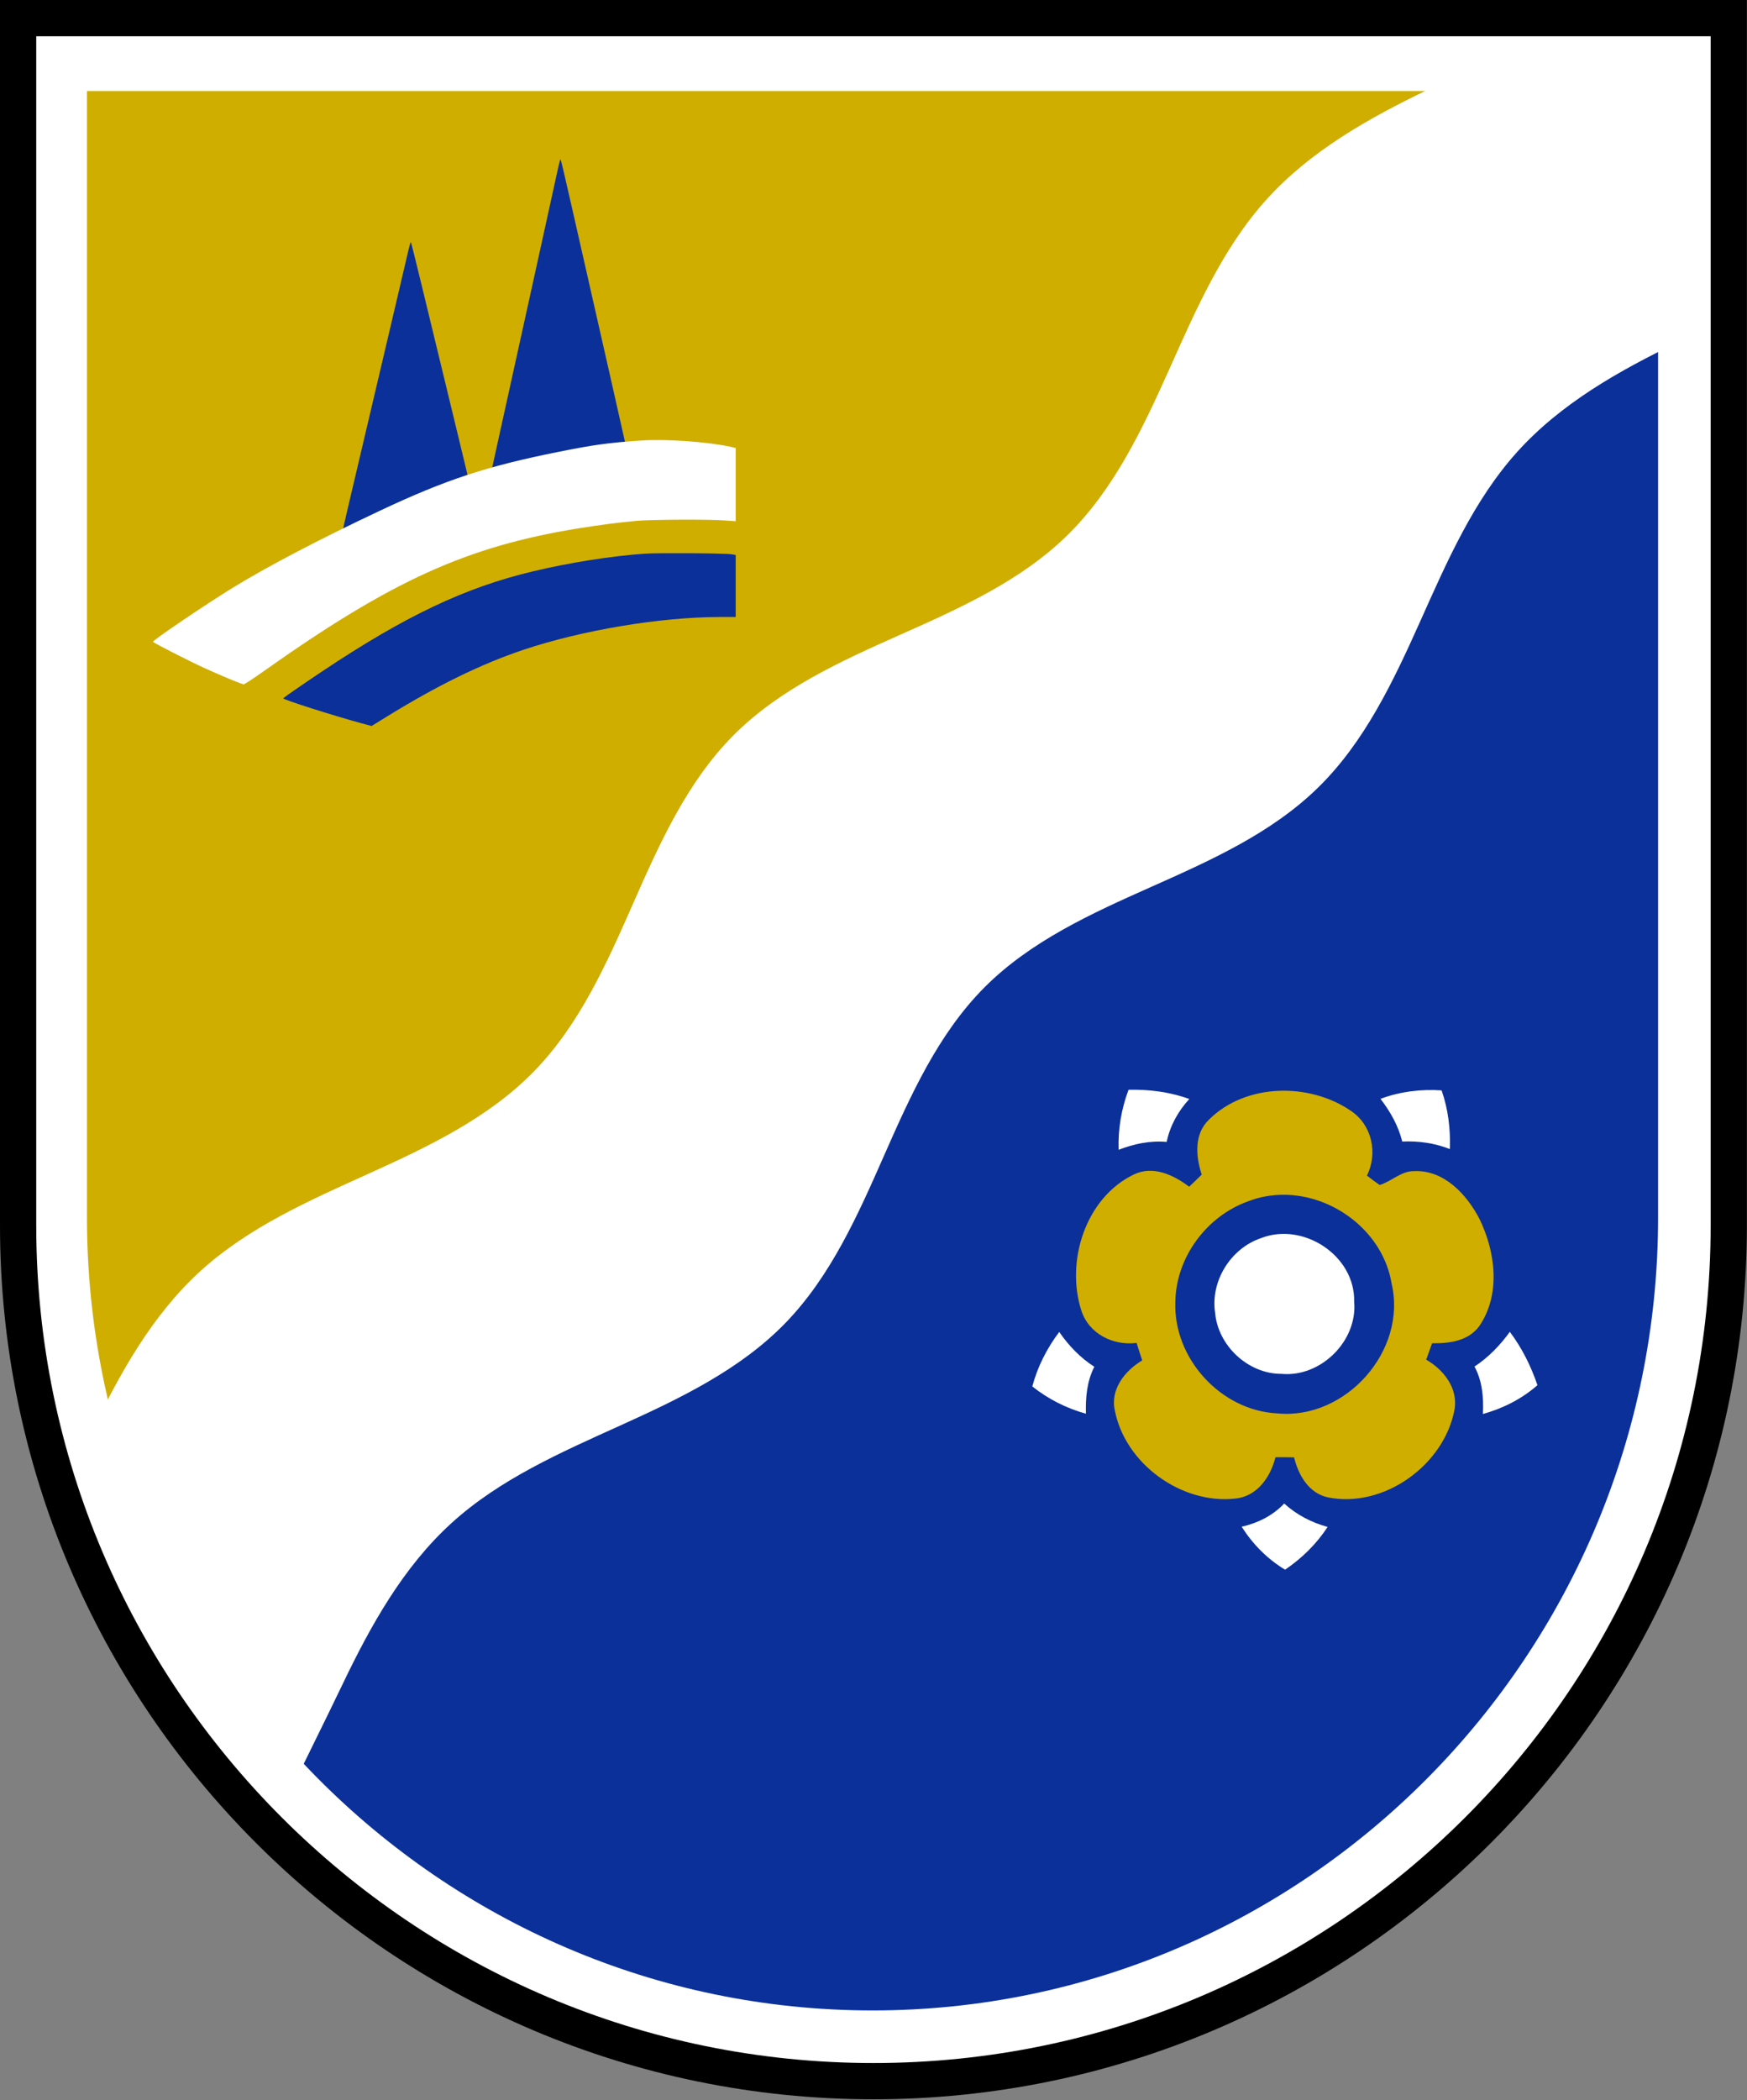
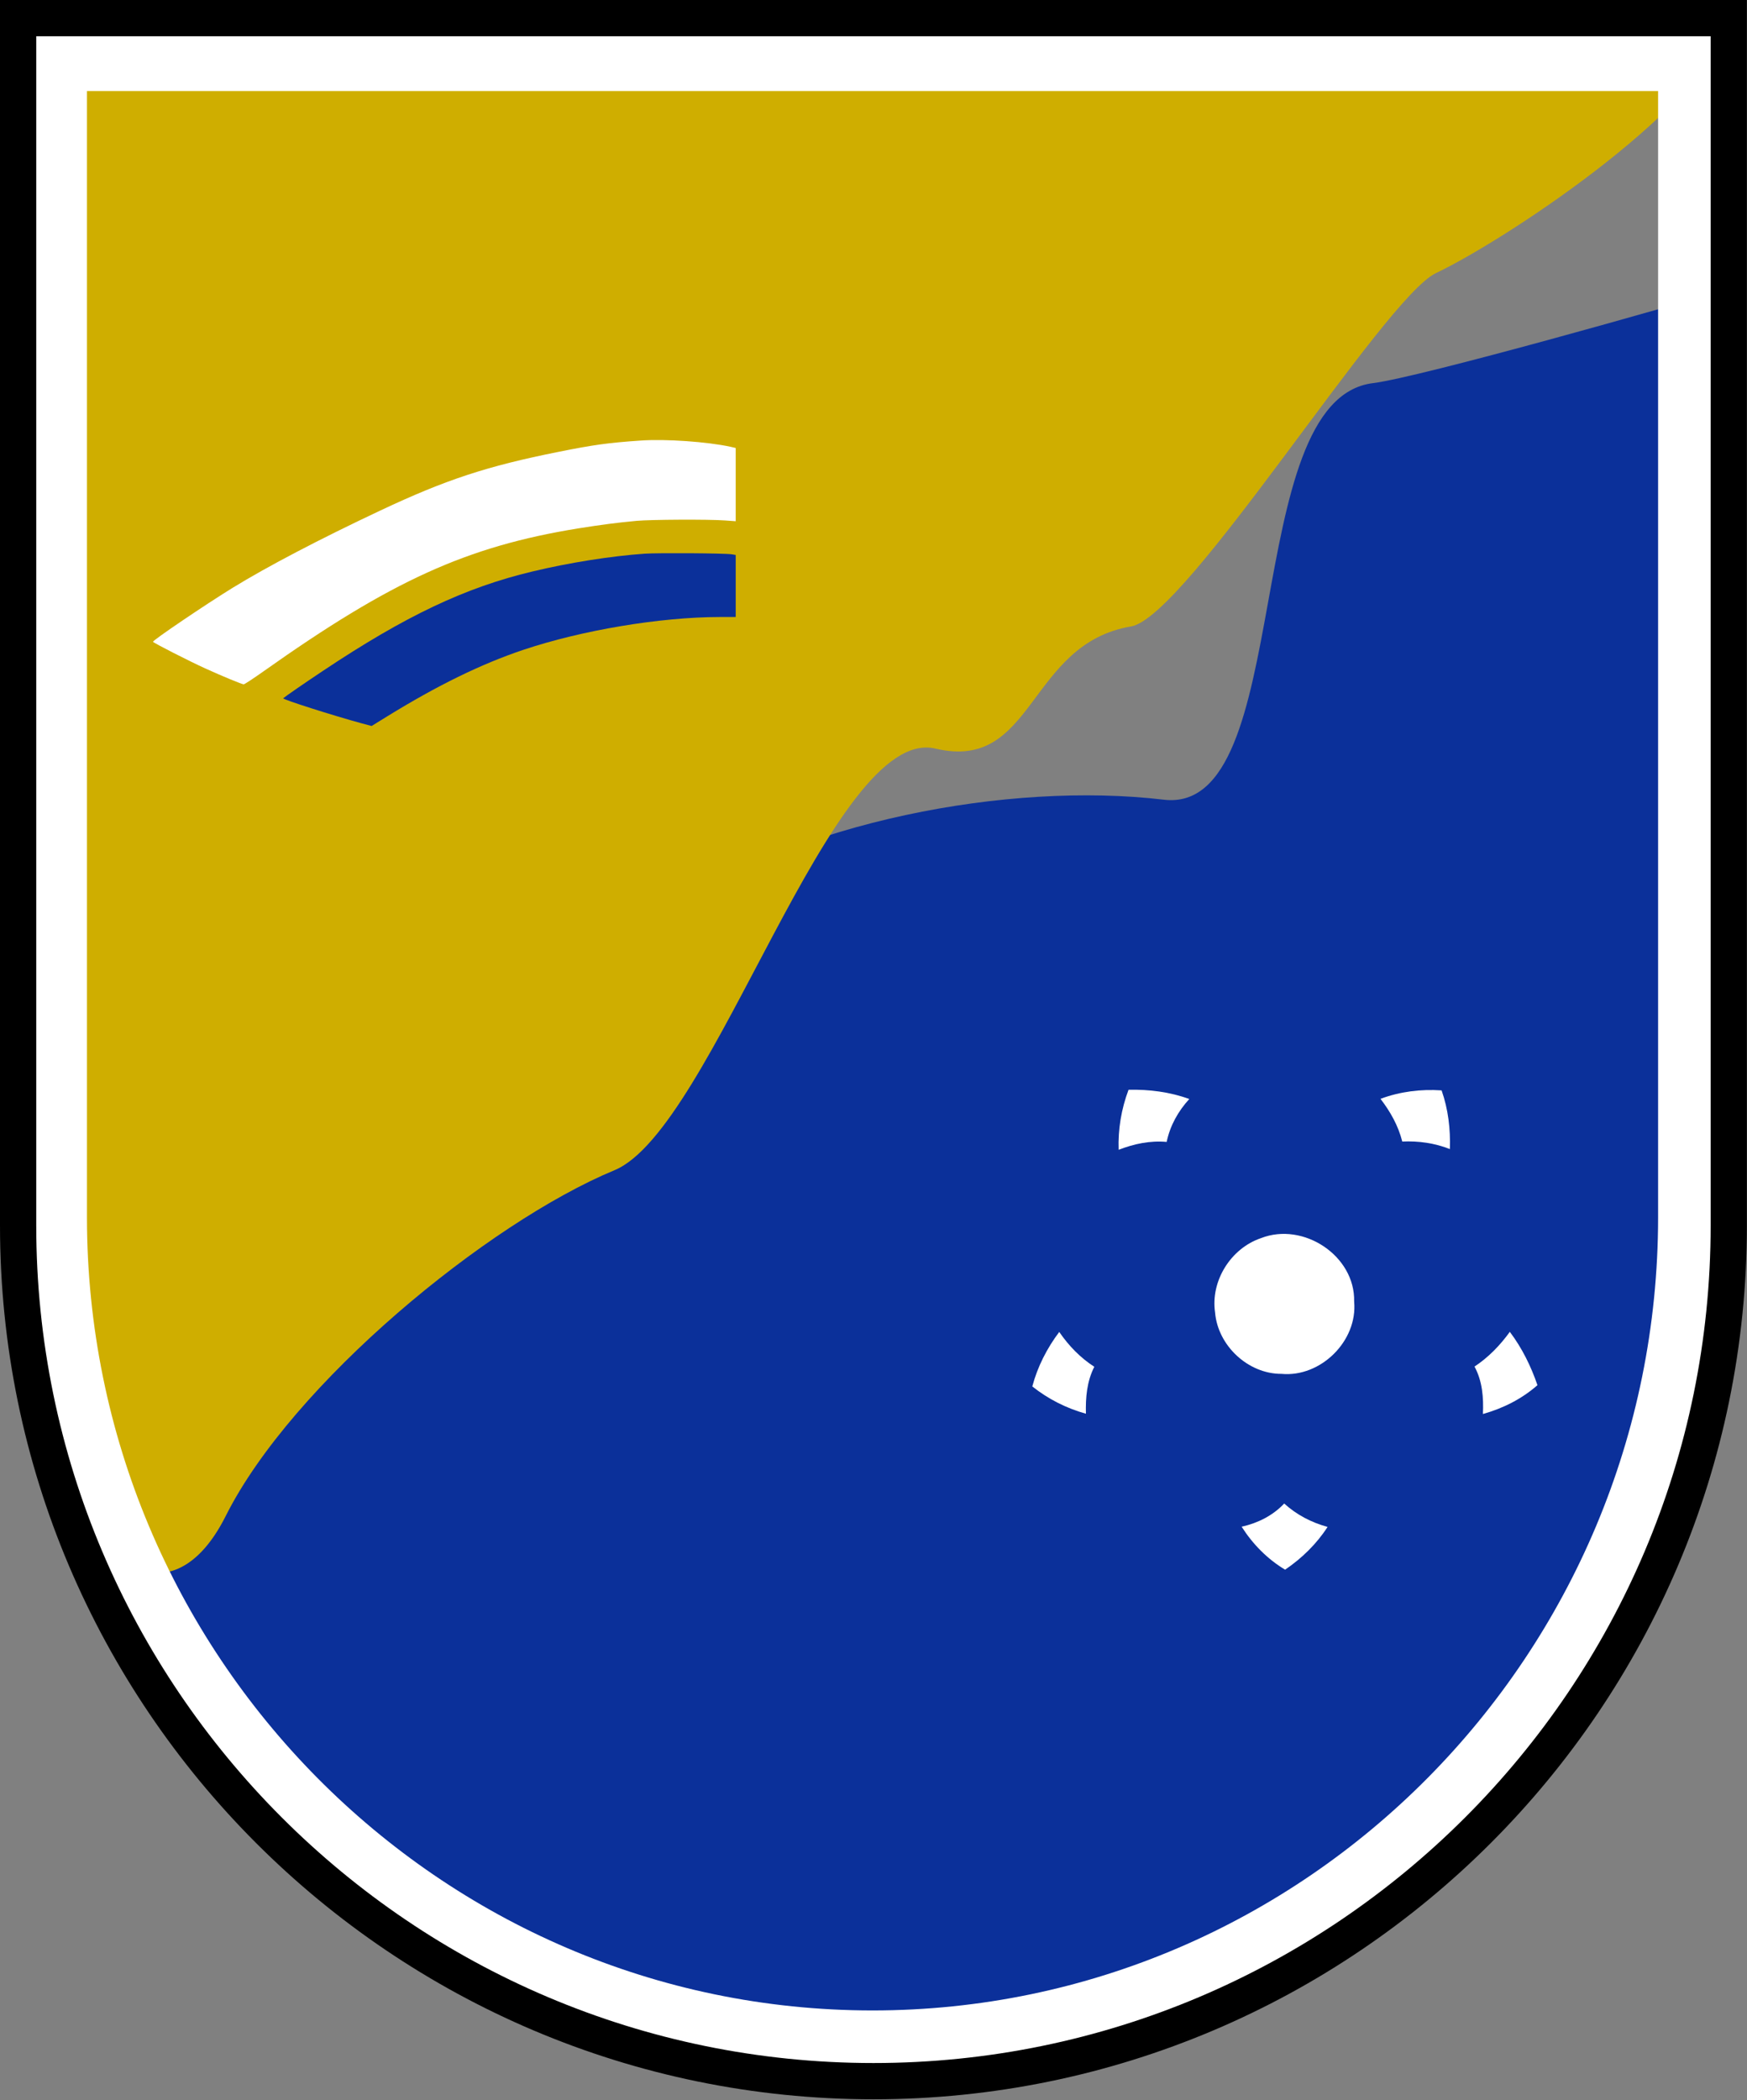
<svg xmlns="http://www.w3.org/2000/svg" xmlns:ns1="http://www.serif.com/" width="100%" height="100%" viewBox="0 0 1150 1382" version="1.1" xml:space="preserve" style="fill-rule:evenodd;clip-rule:evenodd;stroke-linejoin:round;stroke-miterlimit:2;">
  <rect x="0" y="0" width="1150" height="1382" fill="#808080" stroke="none" />
  <g id="Wappen">
    <g id="Wappen1" ns1:id="Wappen">
      <path id="lower_white_area" d="M1136.47,190.329l-0.475,612.932c-0,310.958 -252.078,563.036 -563.036,563.036c-236.946,-0 -439.706,-146.364 -522.8,-353.614c21.406,-21.46 39.676,-45.714 62.377,-66.044c34.316,-30.732 77.496,-49.274 107.674,-84.813c74.525,-87.765 120.881,-193.855 218.411,-261.702c85.507,-59.483 225.412,-86.009 327.465,-73.909c87.532,10.378 49.279,-263.226 137.678,-274.1c30.897,-3.8 199.966,-51.602 232.706,-61.786Z" style="fill:#0b309a;" />
      <path d="M1137.24,18.543c-21.383,57.09 -147.511,140.002 -192.04,161.189c-34.394,16.364 -164.021,226.26 -200.672,232.476c-68.257,11.576 -63.356,95.91 -128.759,80.379c-68.002,-16.148 -146.201,250.458 -211.229,277.414c-83.645,34.673 -212.24,140.387 -255.981,227.613c-38.651,77.075 -107.89,34.064 -129.394,-117.466l-2.259,-867.266l1038.55,-0.303l81.782,5.964Z" style="fill:#cfae00;" />
-       <path id="path4866-6" d="M1034.37,11.903c-30.366,18.064 -63.149,32.006 -95.027,47.395c-38.651,18.657 -76.971,40.186 -105.756,72.119c-28.781,31.93 -46.261,72.245 -63.865,111.525c-17.604,39.28 -36.453,79.213 -67.14,109.298c-30.701,30.097 -70.889,48.035 -110.109,65.486c-39.22,17.45 -79.337,35.667 -109.667,66.141c-30.331,30.474 -48.461,70.782 -65.829,110.188c-17.369,39.406 -35.225,79.785 -65.18,110.631c-29.943,30.833 -69.687,49.772 -108.781,67.459c-39.095,17.688 -79.216,35.254 -110.995,64.172c-31.783,28.921 -53.21,67.423 -71.779,106.257c-6.708,14.029 -13.145,28.231 -19.765,42.33c38.218,72.397 75.44,165.889 139.524,216.066c10.174,-20.536 35.507,-71.786 45.393,-92.46c18.569,-38.834 39.996,-77.333 71.779,-106.254c31.779,-28.918 71.9,-46.484 110.994,-64.172c39.095,-17.688 78.839,-36.626 108.782,-67.459c29.955,-30.846 47.811,-71.225 65.179,-110.631c17.369,-39.406 35.499,-79.714 65.83,-110.188c30.33,-30.474 70.447,-48.691 109.667,-66.142c39.22,-17.45 79.408,-35.391 110.108,-65.489c30.688,-30.084 49.537,-70.018 67.141,-109.297c17.604,-39.28 35.087,-79.592 63.868,-111.522c28.785,-31.933 67.102,-53.462 105.753,-72.119c10.303,-4.974 20.7,-9.8 31.081,-14.659l0.723,-198.675l-101.929,-0Z" style="fill:#fff;fill-rule:nonzero;" />
      <g>
        <path id="border" d="M1132.81,20.155l-1115.68,0l0,782.874c0,307.766 250.242,558.186 557.841,558.186c307.6,-0 557.842,-250.42 557.842,-558.186l-0,-782.874Zm-23.147,23.161l-0,759.713c-0,295.004 -239.872,535.024 -534.695,535.024c-294.822,0 -534.694,-240.02 -534.694,-535.024l0,-759.713l1069.39,0Z" style="fill:#fff;fill-rule:nonzero;" />
        <path id="border1" ns1:id="border" d="M1113.86,37.329l-1079,0l-0,763.676c-0,300.22 242.015,544.499 539.502,544.499c297.488,-0 539.502,-244.279 539.502,-544.499l0,-763.676Zm-22.386,22.594l0,741.082c0,287.771 -231.986,521.905 -517.116,521.905c-285.13,0 -517.116,-234.134 -517.116,-521.905l-0,-741.082l1034.23,-0Z" style="fill:#fff;fill-rule:nonzero;" />
      </g>
      <path id="border2" ns1:id="border" d="M1149.93,0l-1149.93,0l0,806.405c0,317.018 257.923,574.965 574.964,574.965c317.042,-0 574.965,-257.947 574.965,-574.965l-0,-806.405Zm-23.858,23.857l0,782.548c0,303.873 -247.234,551.107 -551.107,551.107c-303.872,0 -551.107,-247.234 -551.107,-551.107l0,-782.548l1102.21,0Z" style="fill-rule:nonzero;" />
    </g>
    <g id="Blume">
      <path id="blume_nw" d="M736.37,756.587c-0.475,-13.517 1.776,-26.86 6.518,-39.497c13.588,-0.299 27.163,1.413 39.982,6.079c-7.319,8.017 -12.668,17.536 -14.885,28.235c-10.878,-0.988 -21.519,1.259 -31.615,5.183Z" style="fill:#fff;fill-rule:nonzero;" />
      <path id="blume_no" d="M908.738,723.057c12.86,-4.79 26.552,-6.488 40.225,-5.559c4.359,12.422 5.894,25.482 5.45,38.617c-10.003,-3.954 -20.641,-5.44 -31.347,-4.96c-2.593,-10.382 -7.852,-19.691 -14.328,-28.098Z" style="fill:#fff;fill-rule:nonzero;" />
      <path id="blume_mitte" d="M830.107,814.705c27.76,-10.845 61.963,11.481 61.292,41.718c2.387,25.952 -22.006,50.03 -47.886,47.606c-21.922,0.052 -41.823,-18.557 -43.654,-40.319c-3.109,-20.853 10.374,-42.297 30.248,-49.005Z" style="fill:#fff;fill-rule:nonzero;" />
-       <path id="blume_ring" d="M841.423,717.809c-16.898,0.765 -33.382,6.879 -45.427,18.777c-10.114,9.526 -8.903,24.232 -4.932,36.324c-2.727,2.651 -5.471,5.356 -8.251,7.966c-10.36,-7.764 -23.833,-14.199 -36.607,-7.966c-31.658,15.412 -44.757,56.932 -34.427,89.337c4.915,15.426 20.905,23.383 36.418,21.434c1.156,3.825 2.394,7.653 3.699,11.475c-11.319,6.73 -21.199,19.055 -18.019,33.004c6.817,35.04 43.828,61.808 79.19,57.946c14.562,-1.401 23.229,-14.148 26.554,-27.219c4.073,-0.022 8.142,-0.009 12.234,0.095c2.883,11.729 9.666,23.691 22.477,26.365c36.651,7.218 76.091,-21.179 83.078,-57.472c2.645,-14.209 -6.967,-26.469 -18.588,-33.193c0.959,-2.718 2.929,-8.094 3.888,-10.812c11.257,0.25 23.839,-1.422 31.013,-11.191c14.346,-20.857 10.754,-49.101 0.094,-70.749c-8.348,-16.033 -23.285,-32.162 -42.866,-31.297c-8.675,-0.152 -14.887,6.778 -22.762,9.105c-2.866,-1.971 -5.65,-4.021 -8.345,-6.165c7.249,-14.752 3.369,-33.263 -10.527,-42.582c-13.622,-9.36 -30.995,-13.948 -47.894,-13.182Zm3.414,68.378c33.225,-0.072 65.669,24.627 71.224,58.42c10.377,44.163 -30.173,89.735 -75.112,85.449c-37.435,-1.783 -68.919,-36.459 -67.24,-73.879c0.605,-29.192 20.898,-56.219 48.272,-65.817c7.42,-2.854 15.189,-4.157 22.856,-4.173Z" style="fill:#cfae00;fill-rule:nonzero;" />
      <path id="blume_sw" d="M679.535,912.3c3.465,-13.052 9.638,-25.095 17.732,-35.858c6.199,9.028 13.841,16.977 23.088,22.93c-4.903,9.593 -5.796,20.269 -5.525,30.884c-12.865,-3.587 -24.856,-9.637 -35.295,-17.956Z" style="fill:#fff;fill-rule:nonzero;" />
      <path id="blume_so" d="M970.625,899.232c9.173,-6.056 16.836,-13.97 23.246,-22.852c8.003,10.601 13.889,22.537 18.193,35.088c-10.322,9.072 -22.711,15.29 -35.906,18.973c0.489,-10.731 -0.315,-21.607 -5.533,-31.209Z" style="fill:#fff;fill-rule:nonzero;" />
      <path id="blume_s" d="M845.355,989.35c8.148,7.395 17.926,12.505 28.55,15.391c-7.267,11.25 -16.916,20.625 -27.961,28.145c-11.696,-7.034 -21.296,-16.8 -28.605,-28.276c10.636,-2.383 20.485,-7.278 28.016,-15.26Z" style="fill:#fff;fill-rule:nonzero;" />
    </g>
    <g id="Hügel">
-       <path d="M367.667,109.275c-1.281,6.112 -27.705,125.953 -42.314,192.189c-3.783,17.286 -6.926,31.837 -6.926,32.419c-0,0.873 0.465,0.873 5.412,-0.349c8.906,-2.27 32.129,-7.101 41.732,-8.673c14.319,-2.386 23.748,-3.259 38.589,-3.666c10.594,-0.291 13.795,-0.524 13.795,-1.106c-0,-0.408 -7.625,-34.224 -16.879,-75.141c-9.313,-40.917 -20.197,-89.052 -24.271,-106.978c-4.074,-17.927 -7.508,-32.769 -7.741,-33.06c-0.233,-0.233 -0.815,1.746 -1.397,4.365Z" style="fill:#0b309a;fill-rule:nonzero;" />
-       <path d="M269.198,163.206c-1.189,5.314 -25.722,109.516 -39.285,167.107c-3.513,15.031 -6.431,27.683 -6.431,28.189c0,0.759 0.432,0.759 5.026,-0.304c8.267,-1.973 29.829,-6.174 38.745,-7.54c13.293,-2.075 22.047,-2.834 35.827,-3.188c9.835,-0.254 12.807,-0.456 12.807,-0.962c-0,-0.354 -7.079,-29.757 -15.671,-65.335c-8.646,-35.577 -18.751,-77.43 -22.534,-93.017c-3.783,-15.587 -6.971,-28.492 -7.187,-28.745c-0.216,-0.203 -0.757,1.518 -1.297,3.795Z" style="fill:#0b309a;fill-rule:nonzero;" />
      <path d="M421.775,289.893c-21.166,1.433 -31.065,2.8 -54.055,7.424c-47.281,9.443 -74.308,18.366 -117.225,38.554c-40.248,18.952 -74.569,36.927 -97.363,50.928c-17.974,11.072 -52.426,34.387 -52.426,35.494c0,0.586 23.966,12.83 34.517,17.584c10.68,4.884 24.096,10.42 25.203,10.42c0.521,-0 6.317,-3.778 12.83,-8.401c84.403,-59.786 133.898,-82.254 207.164,-94.172c15.565,-2.475 26.05,-3.842 38.749,-5.014c9.965,-0.847 46.695,-1.042 57.832,-0.261l7.294,0.521l-0,-48.193l-3.387,-0.781c-15.304,-3.322 -42.917,-5.275 -59.133,-4.103Z" style="fill:#fff;fill-rule:nonzero;" />
      <path d="M424.38,364.331c-22.208,1.563 -49.756,5.927 -73.918,11.723c-44.22,10.55 -83.556,29.176 -137.675,65.255c-12.048,8.011 -25.073,16.998 -26.376,18.17c-0.781,0.652 32.693,11.332 51.84,16.542l6.382,1.694l10.225,-6.318c33.214,-20.449 61.804,-34.451 89.743,-43.829c38.489,-12.895 89.938,-21.491 128.818,-21.557l10.876,0l-0,-40.833l-2.735,-0.456c-4.689,-0.716 -48.519,-0.977 -57.18,-0.391Z" style="fill:#0b309a;fill-rule:nonzero;" />
    </g>
  </g>
</svg>